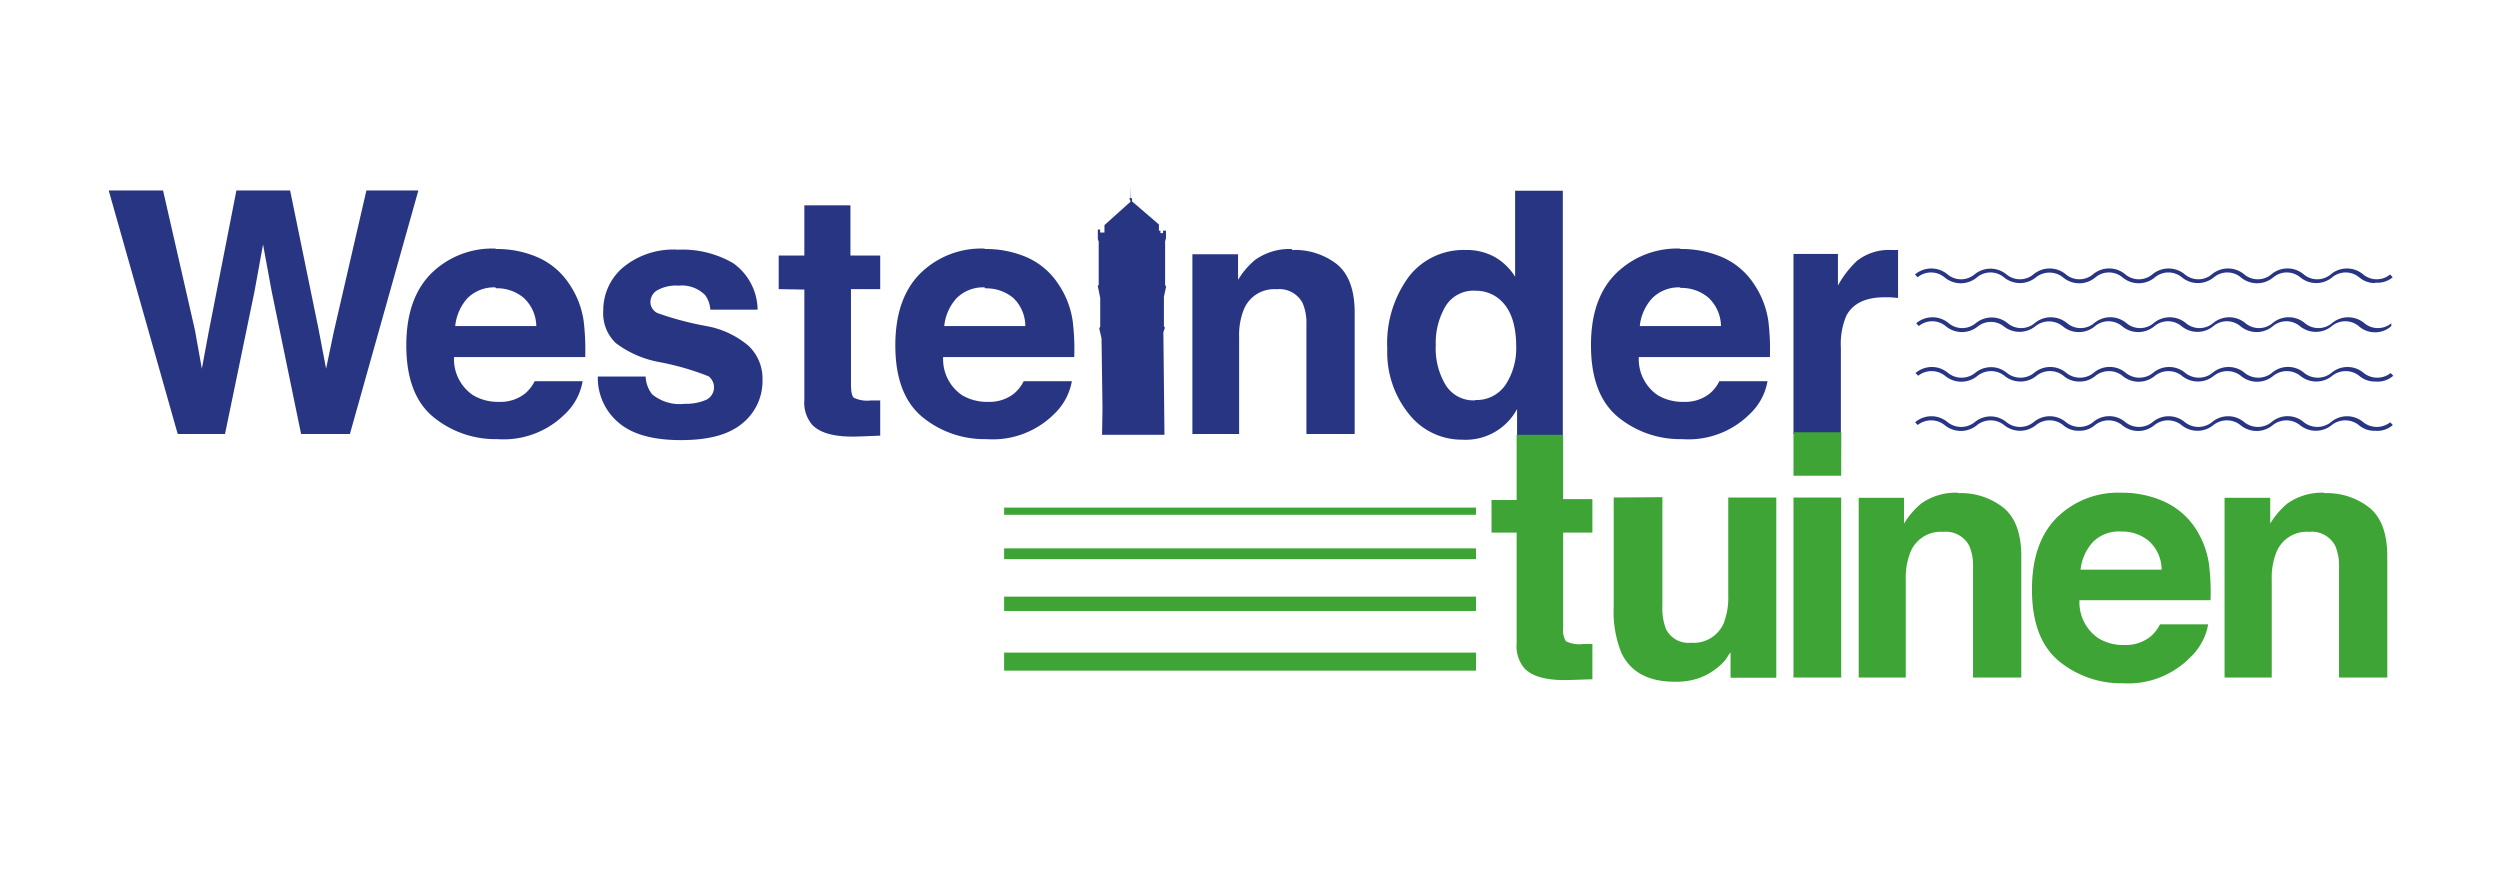
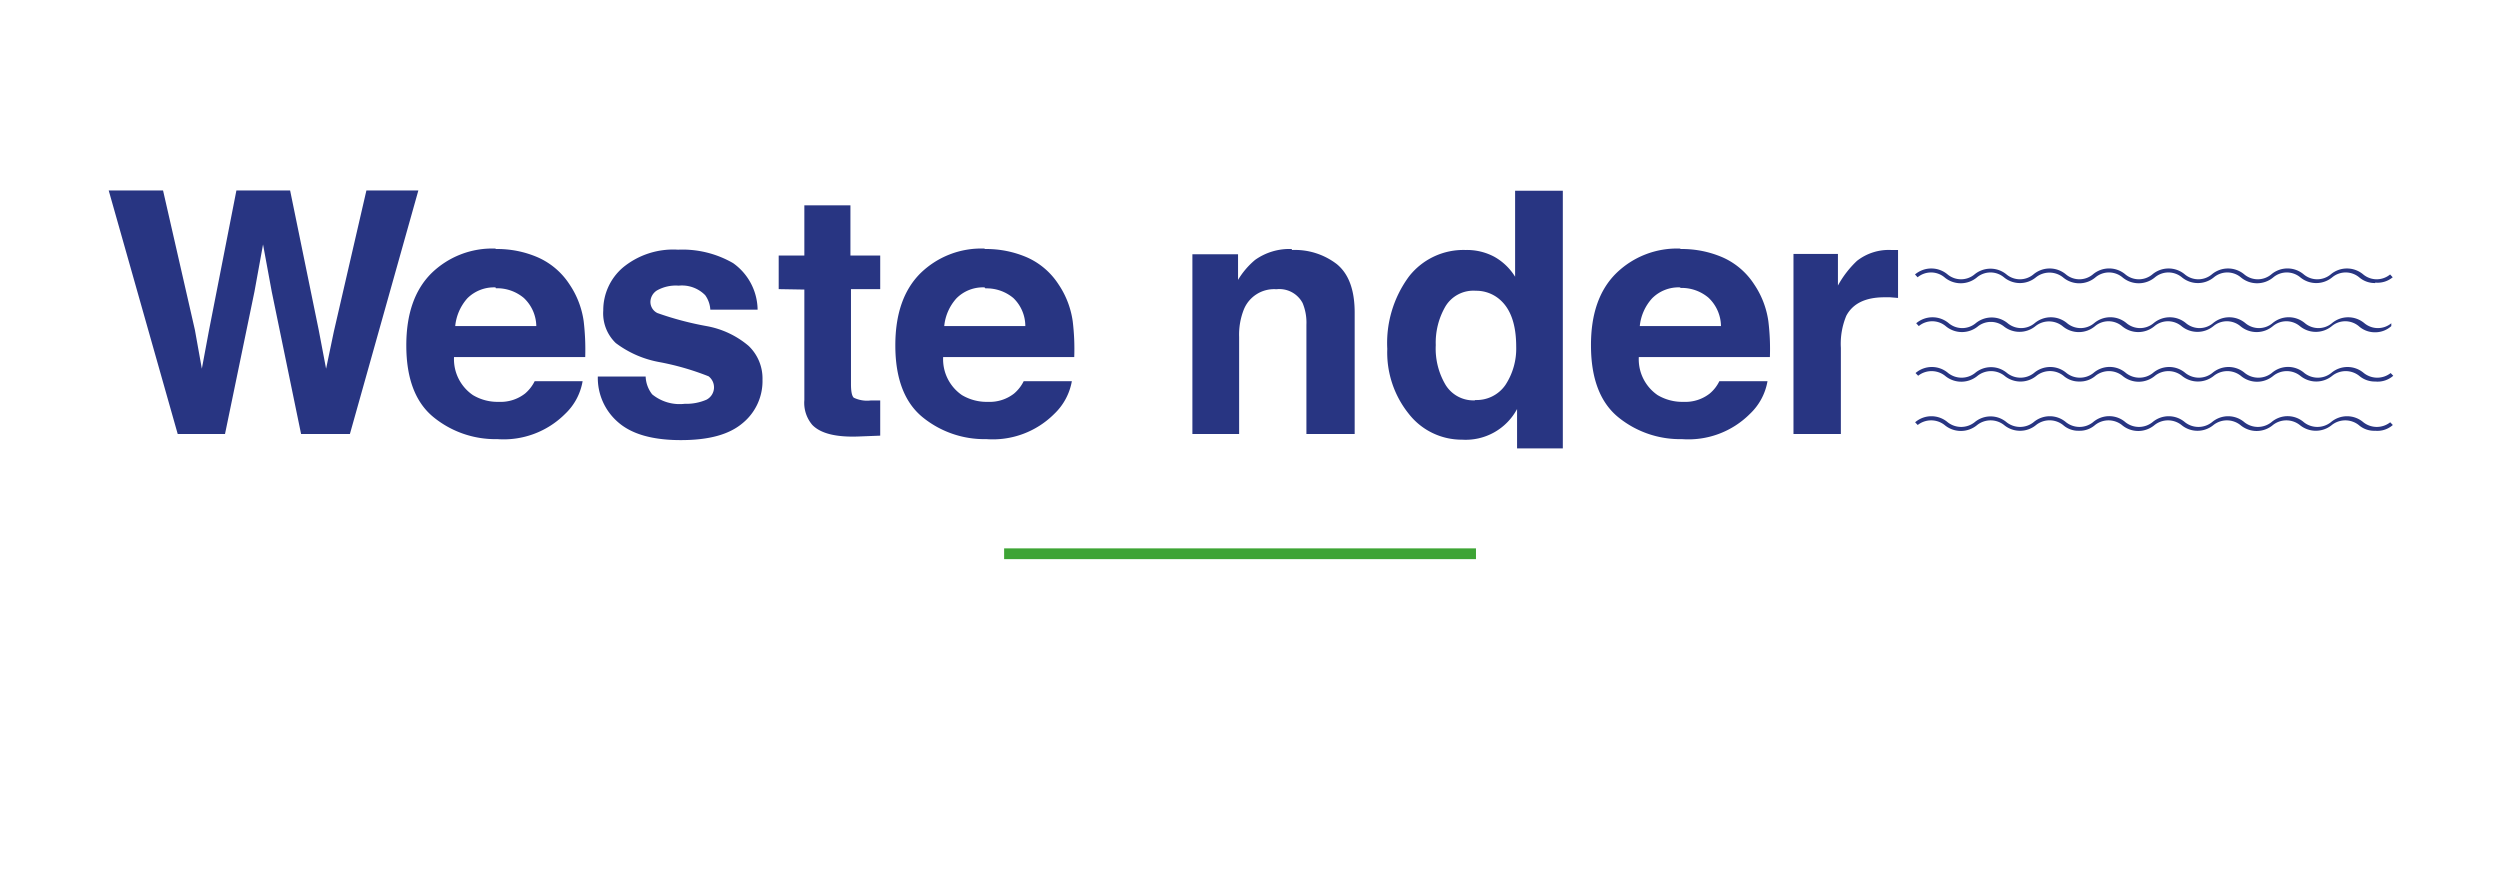
<svg xmlns="http://www.w3.org/2000/svg" width="230" height="80" viewBox="0 0 230 80">
  <path d="M10,17.52l6.35,22.41H20.7l2.71-13.1.79-4.34L25,26.83l2.7,13.1h4.49l6.3-22.41H33.71l-3,13L30,33.92l-.68-3.57L26.69,17.52H21.75L19.22,30.43l-.65,3.49-.64-3.57L15,17.52Zm35.62,9a3.83,3.83,0,0,1,2.57.89A3.63,3.63,0,0,1,49.34,30H41.88A4.51,4.51,0,0,1,43,27.44a3.47,3.47,0,0,1,2.59-1m0-3.57a8,8,0,0,0-5.93,2.3q-2.28,2.3-2.28,6.6,0,4.59,2.53,6.63a9,9,0,0,0,5.84,2A8,8,0,0,0,52,38.07a5.37,5.37,0,0,0,1.6-3H49.19a3.54,3.54,0,0,1-.89,1.14,3.66,3.66,0,0,1-2.41.76,4.42,4.42,0,0,1-2.38-.62,4,4,0,0,1-1.74-3.5H53.84a22.33,22.33,0,0,0-.14-3.29,8.06,8.06,0,0,0-1.32-3.42,6.69,6.69,0,0,0-2.87-2.45,9.35,9.35,0,0,0-3.89-.78M55,34.64a5.37,5.37,0,0,0,1.86,4.2c1.25,1.1,3.17,1.65,5.78,1.65s4.45-.52,5.68-1.56a5,5,0,0,0,1.83-4,4.14,4.14,0,0,0-1.28-3.11A8.22,8.22,0,0,0,65,30a28.79,28.79,0,0,1-4.52-1.2,1.14,1.14,0,0,1-.64-1.08,1.28,1.28,0,0,1,.6-1,3.55,3.55,0,0,1,2-.44,3,3,0,0,1,2.44.88,2.54,2.54,0,0,1,.47,1.33H69.7a5.33,5.33,0,0,0-2.25-4.28,9.31,9.31,0,0,0-5.07-1.24,7.27,7.27,0,0,0-5.08,1.65,5.16,5.16,0,0,0-1.8,3.94,3.79,3.79,0,0,0,1.15,3,9.47,9.47,0,0,0,4,1.75,24.49,24.49,0,0,1,4.54,1.31A1.28,1.28,0,0,1,65,36.77a4.67,4.67,0,0,1-2,.38,4,4,0,0,1-3-.87,2.82,2.82,0,0,1-.6-1.64Zm19-8V36.8a3.13,3.13,0,0,0,.73,2.29c.75.78,2.15,1.14,4.2,1.07l2.05-.08V36.84l-.43,0h-.42a2.82,2.82,0,0,1-1.58-.25c-.18-.16-.26-.59-.26-1.27V26.6h2.69V23.51H78.24V18.89H74v4.62H71.64V26.6Zm16.66-.11a3.83,3.83,0,0,1,2.57.89A3.59,3.59,0,0,1,94.33,30H86.87A4.45,4.45,0,0,1,88,27.44a3.43,3.43,0,0,1,2.58-1m0-3.57a8,8,0,0,0-5.93,2.3q-2.28,2.3-2.28,6.6c0,3.06.85,5.27,2.53,6.63a9,9,0,0,0,5.84,2A8,8,0,0,0,97,38.07a5.46,5.46,0,0,0,1.61-3H94.18a3.54,3.54,0,0,1-.89,1.14,3.65,3.65,0,0,1-2.4.76,4.45,4.45,0,0,1-2.39-.62,4,4,0,0,1-1.73-3.5H98.83a21,21,0,0,0-.14-3.29,8.06,8.06,0,0,0-1.32-3.42,6.67,6.67,0,0,0-2.86-2.45,9.43,9.43,0,0,0-3.9-.78m28.24,0a5.45,5.45,0,0,0-3.38,1,7.27,7.27,0,0,0-1.57,1.84V23.39h-4.2V39.93H114V31a6.3,6.3,0,0,1,.43-2.52,3,3,0,0,1,3-1.87,2.42,2.42,0,0,1,2.41,1.27,4.68,4.68,0,0,1,.35,2V39.93h4.44V28.77c0-2.08-.54-3.56-1.63-4.46A6.32,6.32,0,0,0,118.85,23m16,0a6.35,6.35,0,0,0-5.22,2.43,10.31,10.31,0,0,0-2,6.67,9,9,0,0,0,2,6,6.17,6.17,0,0,0,4.88,2.35,5.36,5.36,0,0,0,5.06-2.82v3.62h4.21V17.55h-4.39v7.91a5.28,5.28,0,0,0-1.9-1.83A5.34,5.34,0,0,0,134.8,23m.94,13.83A3,3,0,0,1,133,35.42a6.54,6.54,0,0,1-.91-3.67,6.64,6.64,0,0,1,.89-3.56,3,3,0,0,1,2.79-1.44,3.3,3.3,0,0,1,2.19.79q1.53,1.3,1.53,4.35a6.09,6.09,0,0,1-1,3.54,3.22,3.22,0,0,1-2.8,1.37M154.6,26.49a3.83,3.83,0,0,1,2.57.89A3.64,3.64,0,0,1,158.33,30h-7.47A4.45,4.45,0,0,1,152,27.44a3.43,3.43,0,0,1,2.58-1m0-3.57a8,8,0,0,0-5.92,2.3q-2.3,2.3-2.29,6.6c0,3.06.85,5.27,2.53,6.63a9,9,0,0,0,5.84,2A8,8,0,0,0,161,38.07a5.39,5.39,0,0,0,1.61-3h-4.43a3.41,3.41,0,0,1-.89,1.14,3.63,3.63,0,0,1-2.4.76,4.45,4.45,0,0,1-2.39-.62,4,4,0,0,1-1.73-3.5h12.06a21,21,0,0,0-.14-3.29,8.06,8.06,0,0,0-1.32-3.42,6.67,6.67,0,0,0-2.86-2.45,9.43,9.43,0,0,0-3.9-.78M174,23a4.74,4.74,0,0,0-3.16,1,9.14,9.14,0,0,0-1.75,2.27V23.36H165V39.93h4.36V32a6.69,6.69,0,0,1,.5-2.95c.6-1.13,1.77-1.7,3.51-1.7h.52l.73.06V23l-.37,0H174" fill="#283582" />
-   <path d="M107.13,40l-.1-9.44.14-.4-.09-.16V27.3l.2-.92-.09-.18,0-4,.08-.29v-.69H107v.23h-.24v-.23l-.14,0v-.57l-2.47-2.12,0-.29-.12,0L104,17.1l0,1.13-.1,0a.59.59,0,0,0,.09.22.17.17,0,0,1,0,.12l-2.38,2.14v.68h-.4v-.27H101V22l.08.22,0,4-.09.07.23,1.12,0,2.63-.09.18.21.91.09,6.44L101.39,40" fill="#283582" />
-   <path d="M139.53,49V59.2a3.16,3.16,0,0,0,.73,2.3c.75.78,2.15,1.13,4.19,1.06l2.05-.07V59.25l-.43,0h-.42a2.84,2.84,0,0,1-1.58-.25,2,2,0,0,1-.26-1.27V49h2.69V45.92h-2.69V40h-4.28v6h-2.31V49Zm8.93-3.23v10a10.2,10.2,0,0,0,.71,4.3q1.28,2.66,4.94,2.65a6.48,6.48,0,0,0,2.22-.34,6,6,0,0,0,2-1.24,3.07,3.07,0,0,0,.57-.67,4.52,4.52,0,0,1,.31-.46v2.34h4.21V45.77H159v9a6.6,6.6,0,0,1-.42,2.57,3,3,0,0,1-3,1.79,2.29,2.29,0,0,1-2.31-1.26,5.29,5.29,0,0,1-.33-2.13v-10Zm20.94-6H165v4h4.39ZM165,62.33h4.39V45.77H165Zm15.12-17a5.51,5.51,0,0,0-3.38,1,7.45,7.45,0,0,0-1.57,1.84V45.8H171V62.33h4.33v-9a6.32,6.32,0,0,1,.43-2.53,3,3,0,0,1,3-1.87,2.44,2.44,0,0,1,2.41,1.28,4.68,4.68,0,0,1,.35,2V62.33h4.44V51.18c0-2.08-.55-3.57-1.63-4.46a6.32,6.32,0,0,0-4.18-1.35m15,3.53a3.83,3.83,0,0,1,2.57.89,3.59,3.59,0,0,1,1.15,2.62h-7.46a4.51,4.51,0,0,1,1.16-2.57,3.42,3.42,0,0,1,2.58-.94m0-3.57a8,8,0,0,0-5.92,2.29c-1.53,1.53-2.29,3.74-2.29,6.61,0,3.06.85,5.27,2.53,6.63a9,9,0,0,0,5.84,2,8,8,0,0,0,6.23-2.42,5.46,5.46,0,0,0,1.61-3h-4.43a3.62,3.62,0,0,1-.89,1.14,3.69,3.69,0,0,1-2.4.76,4.37,4.37,0,0,1-2.39-.63,4,4,0,0,1-1.73-3.49h12.06a21,21,0,0,0-.14-3.29,8.15,8.15,0,0,0-1.32-3.43A6.81,6.81,0,0,0,199,46.1a9.43,9.43,0,0,0-3.9-.77m18.71,0a5.51,5.51,0,0,0-3.38,1,7.45,7.45,0,0,0-1.57,1.84V45.8h-4.2V62.33H209v-9a6.32,6.32,0,0,1,.43-2.53,3,3,0,0,1,3-1.87,2.44,2.44,0,0,1,2.41,1.28,4.68,4.68,0,0,1,.35,2V62.33h4.44V51.18q0-3.12-1.63-4.46a6.32,6.32,0,0,0-4.18-1.35" fill="#3da435" />
  <path d="M218.52,39.63A2.15,2.15,0,0,1,217,39.1a2,2,0,0,0-2.47,0,2.32,2.32,0,0,1-2.95,0,2,2,0,0,0-2.47,0,2.32,2.32,0,0,1-3,0,2,2,0,0,0-2.47,0,2.31,2.31,0,0,1-2.95,0,2,2,0,0,0-2.47,0,2.32,2.32,0,0,1-3,0,2,2,0,0,0-2.47,0,2.14,2.14,0,0,1-1.48.53,2.11,2.11,0,0,1-1.47-.53,2,2,0,0,0-2.48,0,2.31,2.31,0,0,1-2.95,0,2,2,0,0,0-2.47,0,2.33,2.33,0,0,1-3,0,2,2,0,0,0-2.47,0l-.24-.25a2.3,2.3,0,0,1,3,0,2,2,0,0,0,2.47,0,2.28,2.28,0,0,1,2.95,0,2,2,0,0,0,2.47,0,2.3,2.3,0,0,1,3,0,2,2,0,0,0,2.47,0,2.28,2.28,0,0,1,3,0,2,2,0,0,0,2.47,0,2.3,2.3,0,0,1,3,0,2,2,0,0,0,2.47,0,2.3,2.3,0,0,1,3,0,2,2,0,0,0,2.47,0,2.28,2.28,0,0,1,3,0,2,2,0,0,0,2.47,0,2.3,2.3,0,0,1,3,0,2,2,0,0,0,2.47,0l.24.25A2.14,2.14,0,0,1,218.52,39.63Zm0-4.53a2.2,2.2,0,0,1-1.48-.53,2,2,0,0,0-2.47,0,2.32,2.32,0,0,1-2.95,0,2,2,0,0,0-2.47,0,2.32,2.32,0,0,1-3,0,2,2,0,0,0-2.47,0,2.32,2.32,0,0,1-2.95,0,2,2,0,0,0-2.47,0,2.32,2.32,0,0,1-3,0,2,2,0,0,0-2.47,0,2.18,2.18,0,0,1-1.48.53,2.16,2.16,0,0,1-1.47-.53,2,2,0,0,0-2.48,0,2.31,2.31,0,0,1-2.95,0,2,2,0,0,0-2.47,0,2.33,2.33,0,0,1-3,0,2,2,0,0,0-2.47,0l-.24-.25a2.3,2.3,0,0,1,3,0,2,2,0,0,0,2.47,0,2.28,2.28,0,0,1,2.95,0,2,2,0,0,0,2.47,0,2.3,2.3,0,0,1,3,0,2,2,0,0,0,2.47,0,2.28,2.28,0,0,1,3,0,2,2,0,0,0,2.47,0,2.3,2.3,0,0,1,3,0,2,2,0,0,0,2.47,0,2.3,2.3,0,0,1,3,0,2,2,0,0,0,2.47,0,2.28,2.28,0,0,1,3,0,2,2,0,0,0,2.47,0,2.3,2.3,0,0,1,3,0,2,2,0,0,0,2.47,0l.24.25A2.18,2.18,0,0,1,218.52,35.1Zm0-4.53A2.2,2.2,0,0,1,217,30a1.94,1.94,0,0,0-2.47,0,2.31,2.31,0,0,1-2.95,0,1.94,1.94,0,0,0-2.47,0,2.32,2.32,0,0,1-3,0,1.94,1.94,0,0,0-2.47,0,2.31,2.31,0,0,1-2.95,0,1.94,1.94,0,0,0-2.47,0,2.32,2.32,0,0,1-3,0,1.94,1.94,0,0,0-2.47,0,2.31,2.31,0,0,1-3,0,2,2,0,0,0-2.48,0,2.32,2.32,0,0,1-2.95,0A1.94,1.94,0,0,0,182,30a2.32,2.32,0,0,1-3,0,1.94,1.94,0,0,0-2.47,0l-.24-.26a2.32,2.32,0,0,1,3,0,1.94,1.94,0,0,0,2.47,0,2.31,2.31,0,0,1,2.95,0,1.94,1.94,0,0,0,2.47,0,2.32,2.32,0,0,1,3,0,1.94,1.94,0,0,0,2.47,0,2.31,2.31,0,0,1,3,0,1.94,1.94,0,0,0,2.47,0,2.32,2.32,0,0,1,3,0,1.94,1.94,0,0,0,2.47,0,2.32,2.32,0,0,1,3,0,1.94,1.94,0,0,0,2.47,0,2.31,2.31,0,0,1,3,0,1.94,1.94,0,0,0,2.47,0,2.32,2.32,0,0,1,3,0,1.94,1.94,0,0,0,2.47,0L220,30A2.18,2.18,0,0,1,218.52,30.57Zm0-4.53a2.2,2.2,0,0,1-1.48-.53,1.94,1.94,0,0,0-2.47,0,2.31,2.31,0,0,1-2.95,0,1.94,1.94,0,0,0-2.47,0,2.32,2.32,0,0,1-3,0,1.94,1.94,0,0,0-2.47,0,2.31,2.31,0,0,1-2.95,0,1.94,1.94,0,0,0-2.47,0,2.32,2.32,0,0,1-3,0,1.94,1.94,0,0,0-2.47,0,2.31,2.31,0,0,1-3,0,2,2,0,0,0-2.48,0,2.31,2.31,0,0,1-2.95,0,1.94,1.94,0,0,0-2.47,0,2.32,2.32,0,0,1-3,0,1.94,1.94,0,0,0-2.47,0l-.24-.26a2.32,2.32,0,0,1,3,0,1.94,1.94,0,0,0,2.47,0,2.31,2.31,0,0,1,2.95,0,1.94,1.94,0,0,0,2.47,0,2.32,2.32,0,0,1,3,0,1.94,1.94,0,0,0,2.47,0,2.31,2.31,0,0,1,3,0,1.94,1.94,0,0,0,2.47,0,2.32,2.32,0,0,1,3,0,1.94,1.94,0,0,0,2.47,0,2.32,2.32,0,0,1,3,0,1.94,1.94,0,0,0,2.47,0,2.31,2.31,0,0,1,3,0,1.94,1.94,0,0,0,2.47,0,2.32,2.32,0,0,1,3,0,1.94,1.94,0,0,0,2.47,0l.24.26A2.18,2.18,0,0,1,218.52,26Z" fill="#283582" />
  <rect x="92.38" y="50.45" width="43.41" height="0.99" fill="#3da435" />
-   <rect x="92.38" y="46.7" width="43.41" height="0.66" fill="#3da435" />
-   <rect x="92.38" y="60.04" width="43.41" height="1.66" fill="#3da435" />
-   <rect x="92.38" y="54.89" width="43.41" height="1.32" fill="#3da435" />
</svg>